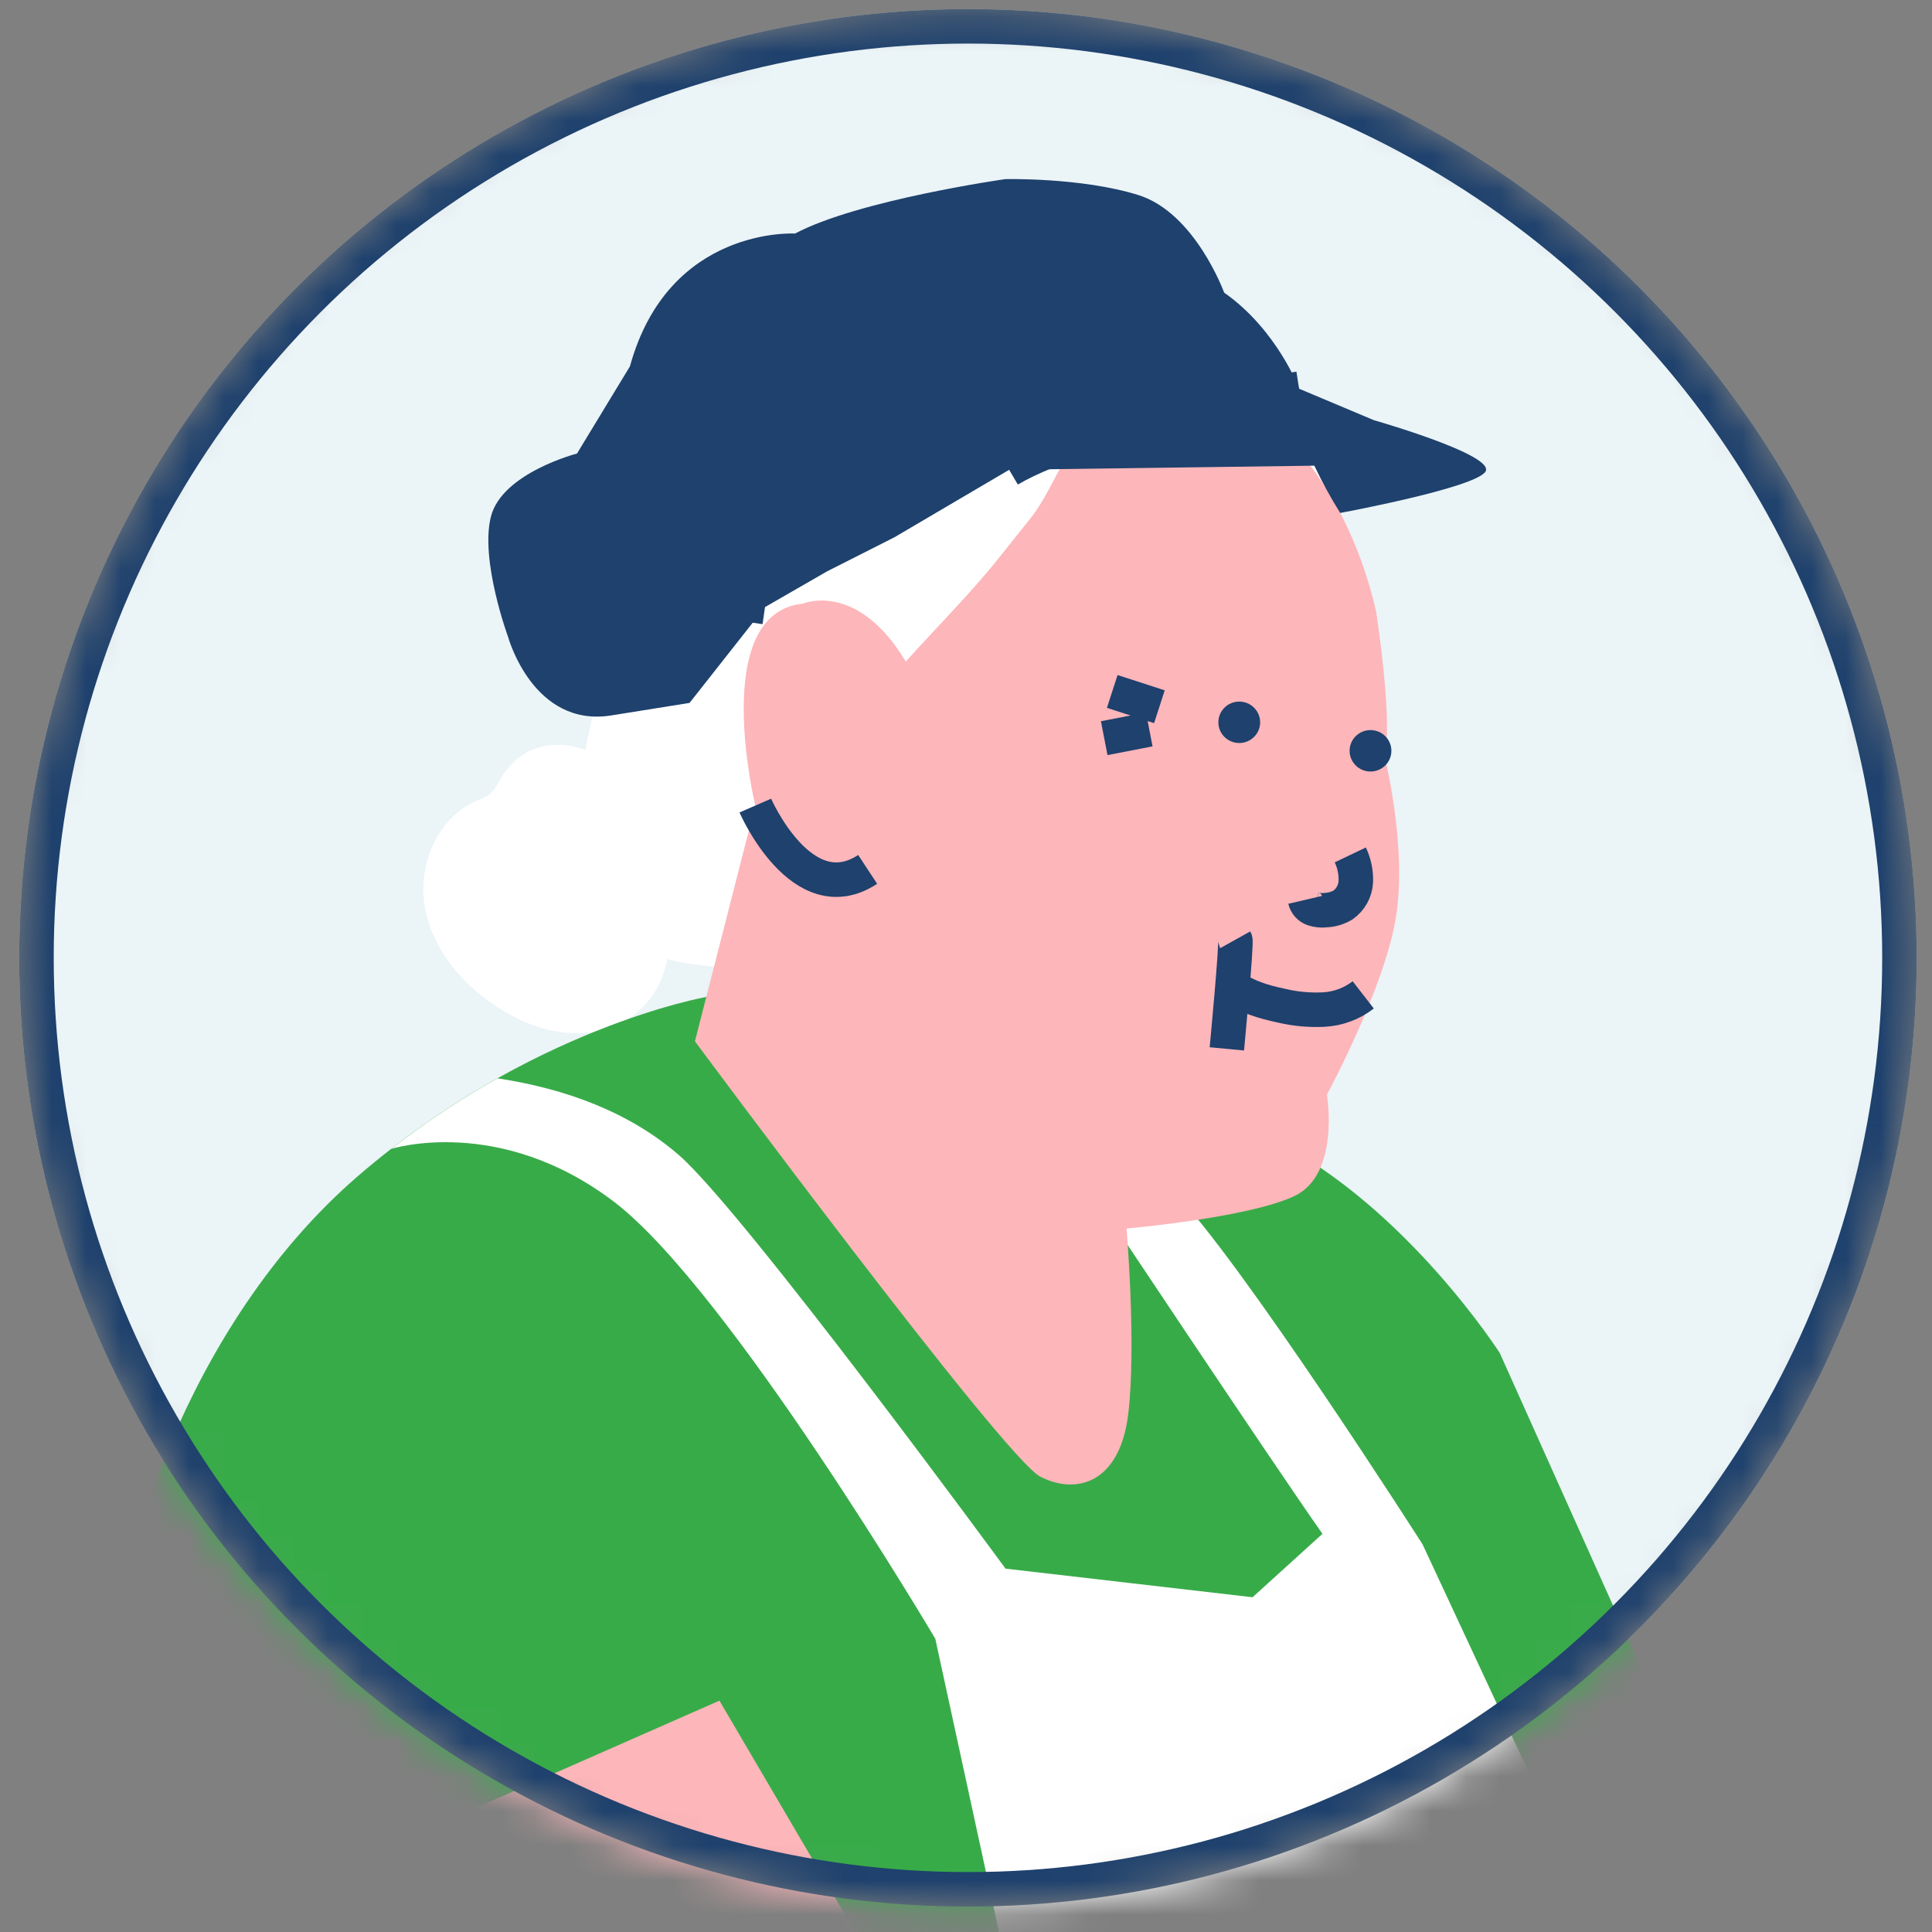
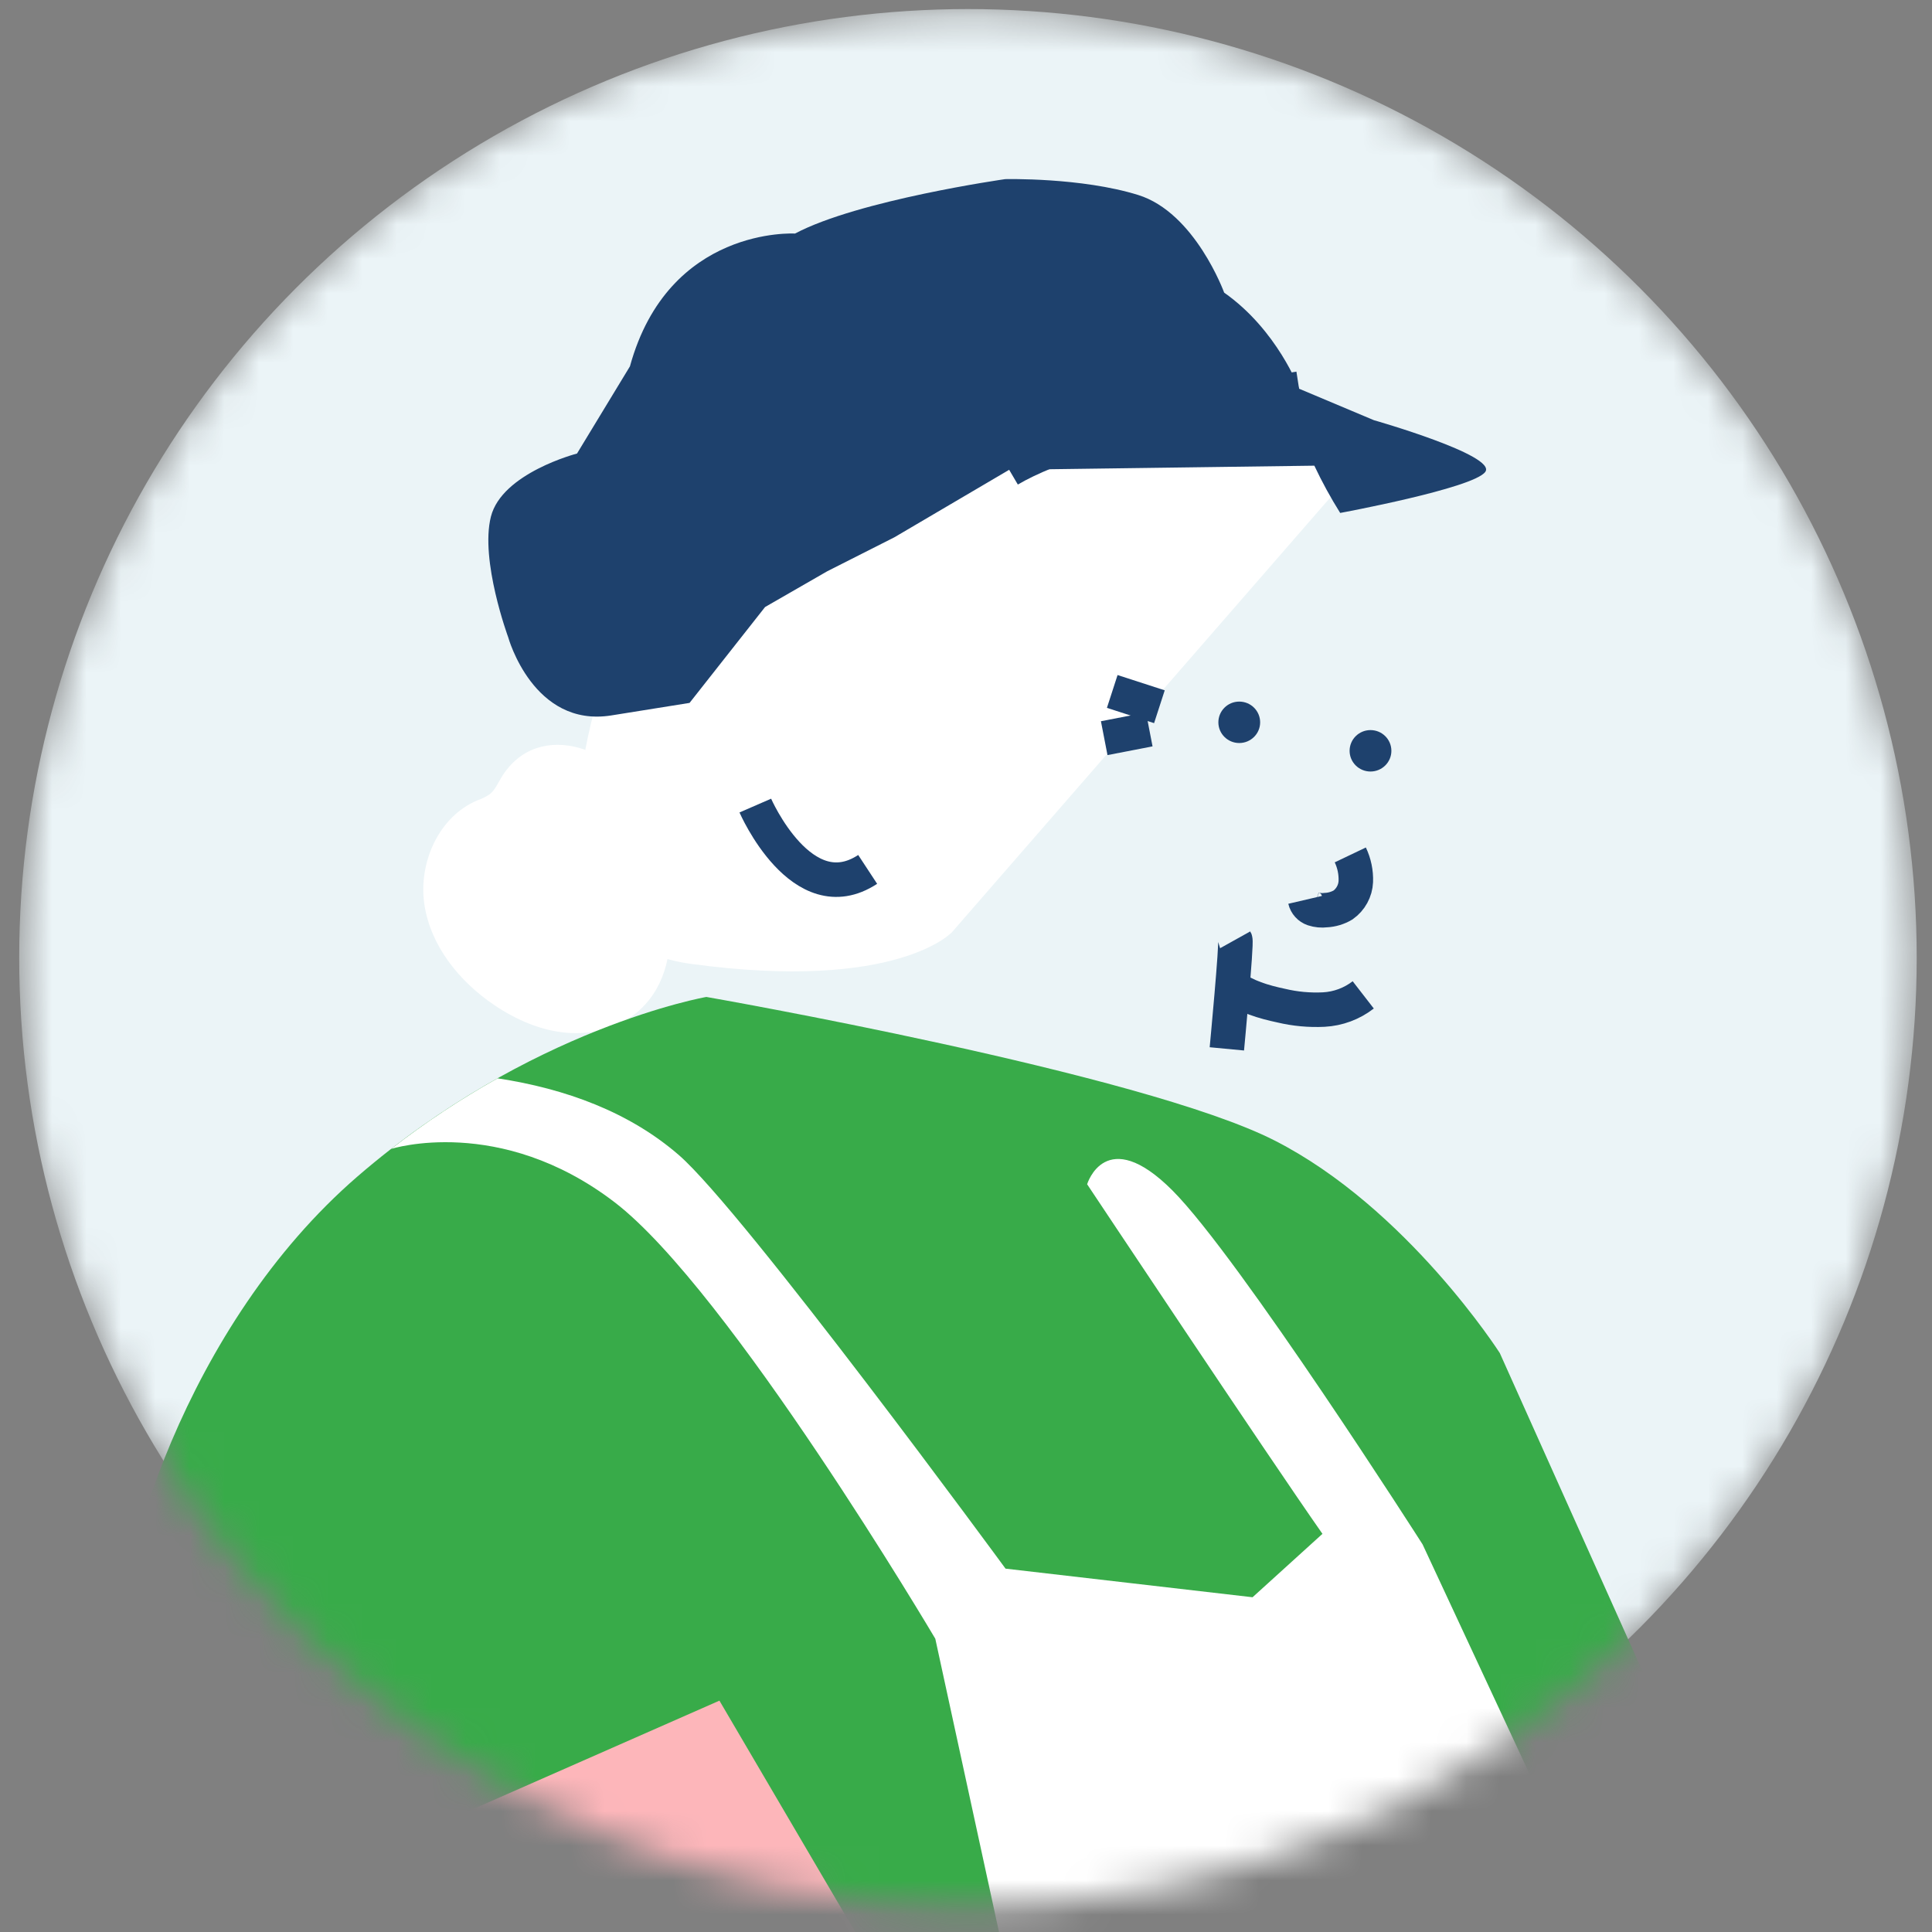
<svg xmlns="http://www.w3.org/2000/svg" width="56" height="56" viewBox="0 0 56 56" fill="none">
  <rect x="0" y="0" width="56" height="56" fill="#808080" stroke="none" />
  <mask id="mask0_8892_460253" style="mask-type:alpha" maskUnits="userSpaceOnUse" x="0" y="0" width="56" height="56">
    <circle cx="28.057" cy="27.763" r="27.5" fill="#D9D9D9" />
  </mask>
  <g mask="url(#mask0_8892_460253)">
    <circle cx="28.057" cy="27.763" r="27.5" fill="#EBF4F7" />
    <mask id="mask1_8892_460253" style="mask-type:alpha" maskUnits="userSpaceOnUse" x="-3" y="2" width="80" height="86">
      <rect x="-2.1" y="2.818" width="78.193" height="84.254" fill="#D9D9D9" />
    </mask>
    <g mask="url(#mask1_8892_460253)">
      <path d="M14.527 22.544C14.426 22.712 14.347 22.902 14.191 23.023C14.081 23.097 13.962 23.156 13.836 23.199C12.708 23.674 12.119 25.023 12.302 26.224C12.484 27.425 13.32 28.456 14.335 29.138C14.962 29.56 15.679 29.874 16.436 29.936C17.193 29.997 17.987 29.787 18.543 29.274C20.111 27.832 19.243 25.074 18.648 23.366C18.089 21.762 15.613 20.741 14.527 22.544Z" fill="white" />
      <path d="M49.361 52.349L51.663 57.173L60.399 69.047L63.641 68.925L67.354 69.275L69.466 70.431L70.628 73.144C70.628 73.144 70.062 74.346 69.078 73.444L68.338 72.246C68.338 72.246 68.984 73.478 68.685 74.006C68.385 74.534 67.23 74.288 67.23 74.288L66.233 72.808L64.789 72.638L66.106 74.718C66.106 74.718 66.171 75.815 65.764 75.794C65.357 75.772 64.563 75.578 64.563 75.578L63.241 74.236L61.586 73.758C61.586 73.758 63.932 76.448 62.799 76.968C61.666 77.487 60.093 75.894 60.093 75.894L58.689 74.648L59.712 76.517C59.712 76.517 60.322 77.561 59.093 77.718C57.865 77.874 55.343 75.297 55.343 75.297L54.88 73.46L53.674 72.195L46.763 66.483L42.891 58.922L45.518 53.963L49.361 52.349Z" fill="#FDB6BA" />
      <path d="M7.03 56.229L5.63 64.596L6.956 71.32L7.082 75.149L4.832 87.394H9.413L18.657 88.048L43.445 87.394H52.607L25.011 72.671L15.724 55.541L7.03 56.229Z" fill="#1E416D" stroke="#1E416D" stroke-miterlimit="10" />
      <path d="M20.474 28.897C20.474 28.897 15.352 29.79 10.366 34.097C5.38 38.404 3.284 45.529 3.368 48.42C3.451 51.312 5.818 57.891 5.818 57.891L23.718 56.928L24.866 65.562L36.243 73.112L43.752 77.538L49.8 75.984L46.841 58.914L45.522 53.962L49.361 52.349L43.473 39.22C43.473 39.22 40.785 35.016 36.949 33.06C33.113 31.104 20.474 28.897 20.474 28.897Z" fill="#38AB49" />
-       <path d="M36.243 73.11L28.398 67.906L31.038 65.584L27.11 47.499C27.11 47.499 21.127 37.377 17.806 34.841C14.485 32.305 11.35 33.298 11.339 33.302C12.314 32.544 13.345 31.86 14.423 31.256C16.397 31.557 18.239 32.233 19.678 33.481C21.555 35.11 29.146 45.468 29.146 45.468L36.306 46.297L38.332 44.459C36.784 42.252 31.511 34.326 31.511 34.326C31.511 34.326 32.043 32.565 33.981 34.503C35.919 36.442 41.234 44.764 41.234 44.764L45.518 53.96L46.837 58.912L50.562 79.213L42.626 80.195L36.243 73.11Z" fill="white" />
+       <path d="M36.243 73.11L28.398 67.906L31.038 65.584L27.11 47.499C27.11 47.499 21.127 37.377 17.806 34.841C14.485 32.305 11.35 33.298 11.339 33.302C12.314 32.544 13.345 31.86 14.423 31.256C16.397 31.557 18.239 32.233 19.678 33.481C21.555 35.11 29.146 45.468 29.146 45.468L36.306 46.297L38.332 44.459C36.784 42.252 31.511 34.326 31.511 34.326C31.511 34.326 32.043 32.565 33.981 34.503C35.919 36.442 41.234 44.764 41.234 44.764L45.518 53.96L46.837 58.912L42.626 80.195L36.243 73.11Z" fill="white" />
      <path d="M38.582 14.394C38.582 14.394 37.243 8.916 30.134 8.462C23.026 8.009 18.139 12.756 18.089 18.062C18.089 18.062 14.057 27.129 20.037 27.94C26.016 28.75 27.596 27.017 27.596 27.017L38.582 14.394Z" fill="white" />
-       <path d="M36.602 12.17C38.366 13.374 39.447 15.78 39.887 17.722C39.887 17.722 40.394 21.014 40.122 21.881C40.122 21.881 40.794 24.508 40.463 26.578C40.131 28.648 38.461 31.728 38.461 31.728C38.461 31.728 38.852 34.033 37.523 34.666C36.194 35.299 32.653 35.61 32.653 35.61C32.653 35.61 32.942 39 32.702 40.989C32.462 42.978 31.209 43.347 30.151 42.8C29.094 42.253 20.143 30.183 20.143 30.183L21.892 23.346C21.892 23.346 20.541 17.78 23.268 17.498C23.268 17.498 24.84 16.818 26.255 19.176C27.142 18.185 28.106 17.231 28.934 16.194L29.862 15.033C30.431 14.32 30.688 13.436 31.276 12.771C31.959 11.997 32.897 11.472 33.944 11.41C34.891 11.356 35.829 11.624 36.602 12.17Z" fill="#FDB6BA" />
      <path d="M39.724 22.363C39.39 22.363 39.119 22.094 39.119 21.763C39.119 21.431 39.39 21.162 39.724 21.162C40.059 21.162 40.33 21.431 40.33 21.763C40.33 22.094 40.059 22.363 39.724 22.363Z" fill="#1E416D" />
      <path d="M35.92 21.537C35.586 21.537 35.315 21.268 35.315 20.937C35.315 20.605 35.586 20.336 35.92 20.336C36.255 20.336 36.526 20.605 36.526 20.937C36.526 21.268 36.255 21.537 35.92 21.537Z" fill="#1E416D" />
      <path d="M39.139 24.78C39.254 25.021 39.309 25.287 39.299 25.553C39.293 25.687 39.256 25.817 39.192 25.934C39.128 26.052 39.038 26.153 38.929 26.231C38.779 26.32 38.608 26.371 38.433 26.38C38.31 26.396 38.184 26.384 38.066 26.345C38.008 26.325 37.955 26.291 37.914 26.245C37.872 26.199 37.843 26.143 37.829 26.083" stroke="#1E416D" stroke-miterlimit="10" />
      <path d="M39.514 28.837C39.185 29.092 38.786 29.241 38.369 29.263C37.955 29.283 37.54 29.245 37.137 29.149C36.627 29.041 36.114 28.89 35.697 28.58" stroke="#1E416D" stroke-miterlimit="10" />
      <path d="M35.804 27.24C35.852 27.326 35.561 30.402 35.561 30.402" stroke="#1E416D" stroke-miterlimit="10" />
      <path d="M33.606 20.485L32.239 20.042" stroke="#1E416D" stroke-miterlimit="10" />
      <path d="M33.312 21.143L32.006 21.396" stroke="#1E416D" stroke-miterlimit="10" />
      <path d="M21.893 23.35C21.893 23.35 23.243 26.452 25.15 25.2" stroke="#1E416D" stroke-miterlimit="10" />
      <path d="M7.341 57.809C7.341 57.809 13.165 69.098 14.36 71.18C15.555 73.261 20.622 76.752 20.622 76.752C20.622 76.752 39.116 83.738 41.323 84.08L44.422 85.987L47.459 86.362L49.533 85.77L51.923 87.043C51.923 87.043 53.043 87.308 52.843 86.286C52.642 85.265 51.298 84.368 51.298 84.368L54.193 85.735C54.193 85.735 56.169 87.377 55.843 85.223L54.766 83.214C54.766 83.214 56.498 85.095 57.414 85.304C58.33 85.513 58.634 84.585 57.576 82.67L56.739 81.385C56.739 81.385 58.186 84.286 59.029 84.124C59.872 83.962 58.597 80.447 57.461 79.609C56.326 78.77 52.096 76.695 49.046 77.191C45.995 77.686 43.753 77.541 43.753 77.541L29.641 64.271L20.853 49.294L10.294 53.943L7.341 57.809Z" fill="#FDB6BA" />
      <path d="M38.846 14.868C38.846 14.868 42.7 14.156 43.051 13.679C43.403 13.201 39.822 12.179 39.822 12.179L37.657 11.268C37.657 11.268 37.025 9.565 35.483 8.482C35.483 8.482 34.64 6.165 32.991 5.652C31.342 5.139 29.137 5.192 29.137 5.192C29.137 5.192 24.873 5.798 23.044 6.77C23.044 6.77 19.379 6.547 18.259 10.619L16.725 13.146C16.725 13.146 14.549 13.709 14.229 14.976C13.909 16.242 14.73 18.47 14.73 18.47C14.73 18.47 15.453 21.099 17.72 20.737L19.987 20.374L22.176 17.595L23.977 16.559L25.922 15.575L29.252 13.617L38.097 13.498C38.319 13.969 38.569 14.426 38.846 14.868Z" fill="#1E416D" />
      <path d="M37.654 11.266C37.654 11.266 31.66 12.195 29.249 13.614" stroke="#1E416D" stroke-miterlimit="10" />
-       <path d="M22.174 17.596L19.422 17.201" stroke="#1E416D" stroke-miterlimit="10" />
    </g>
-     <circle cx="28.057" cy="27.763" r="27" stroke="#1E416D" />
  </g>
</svg>